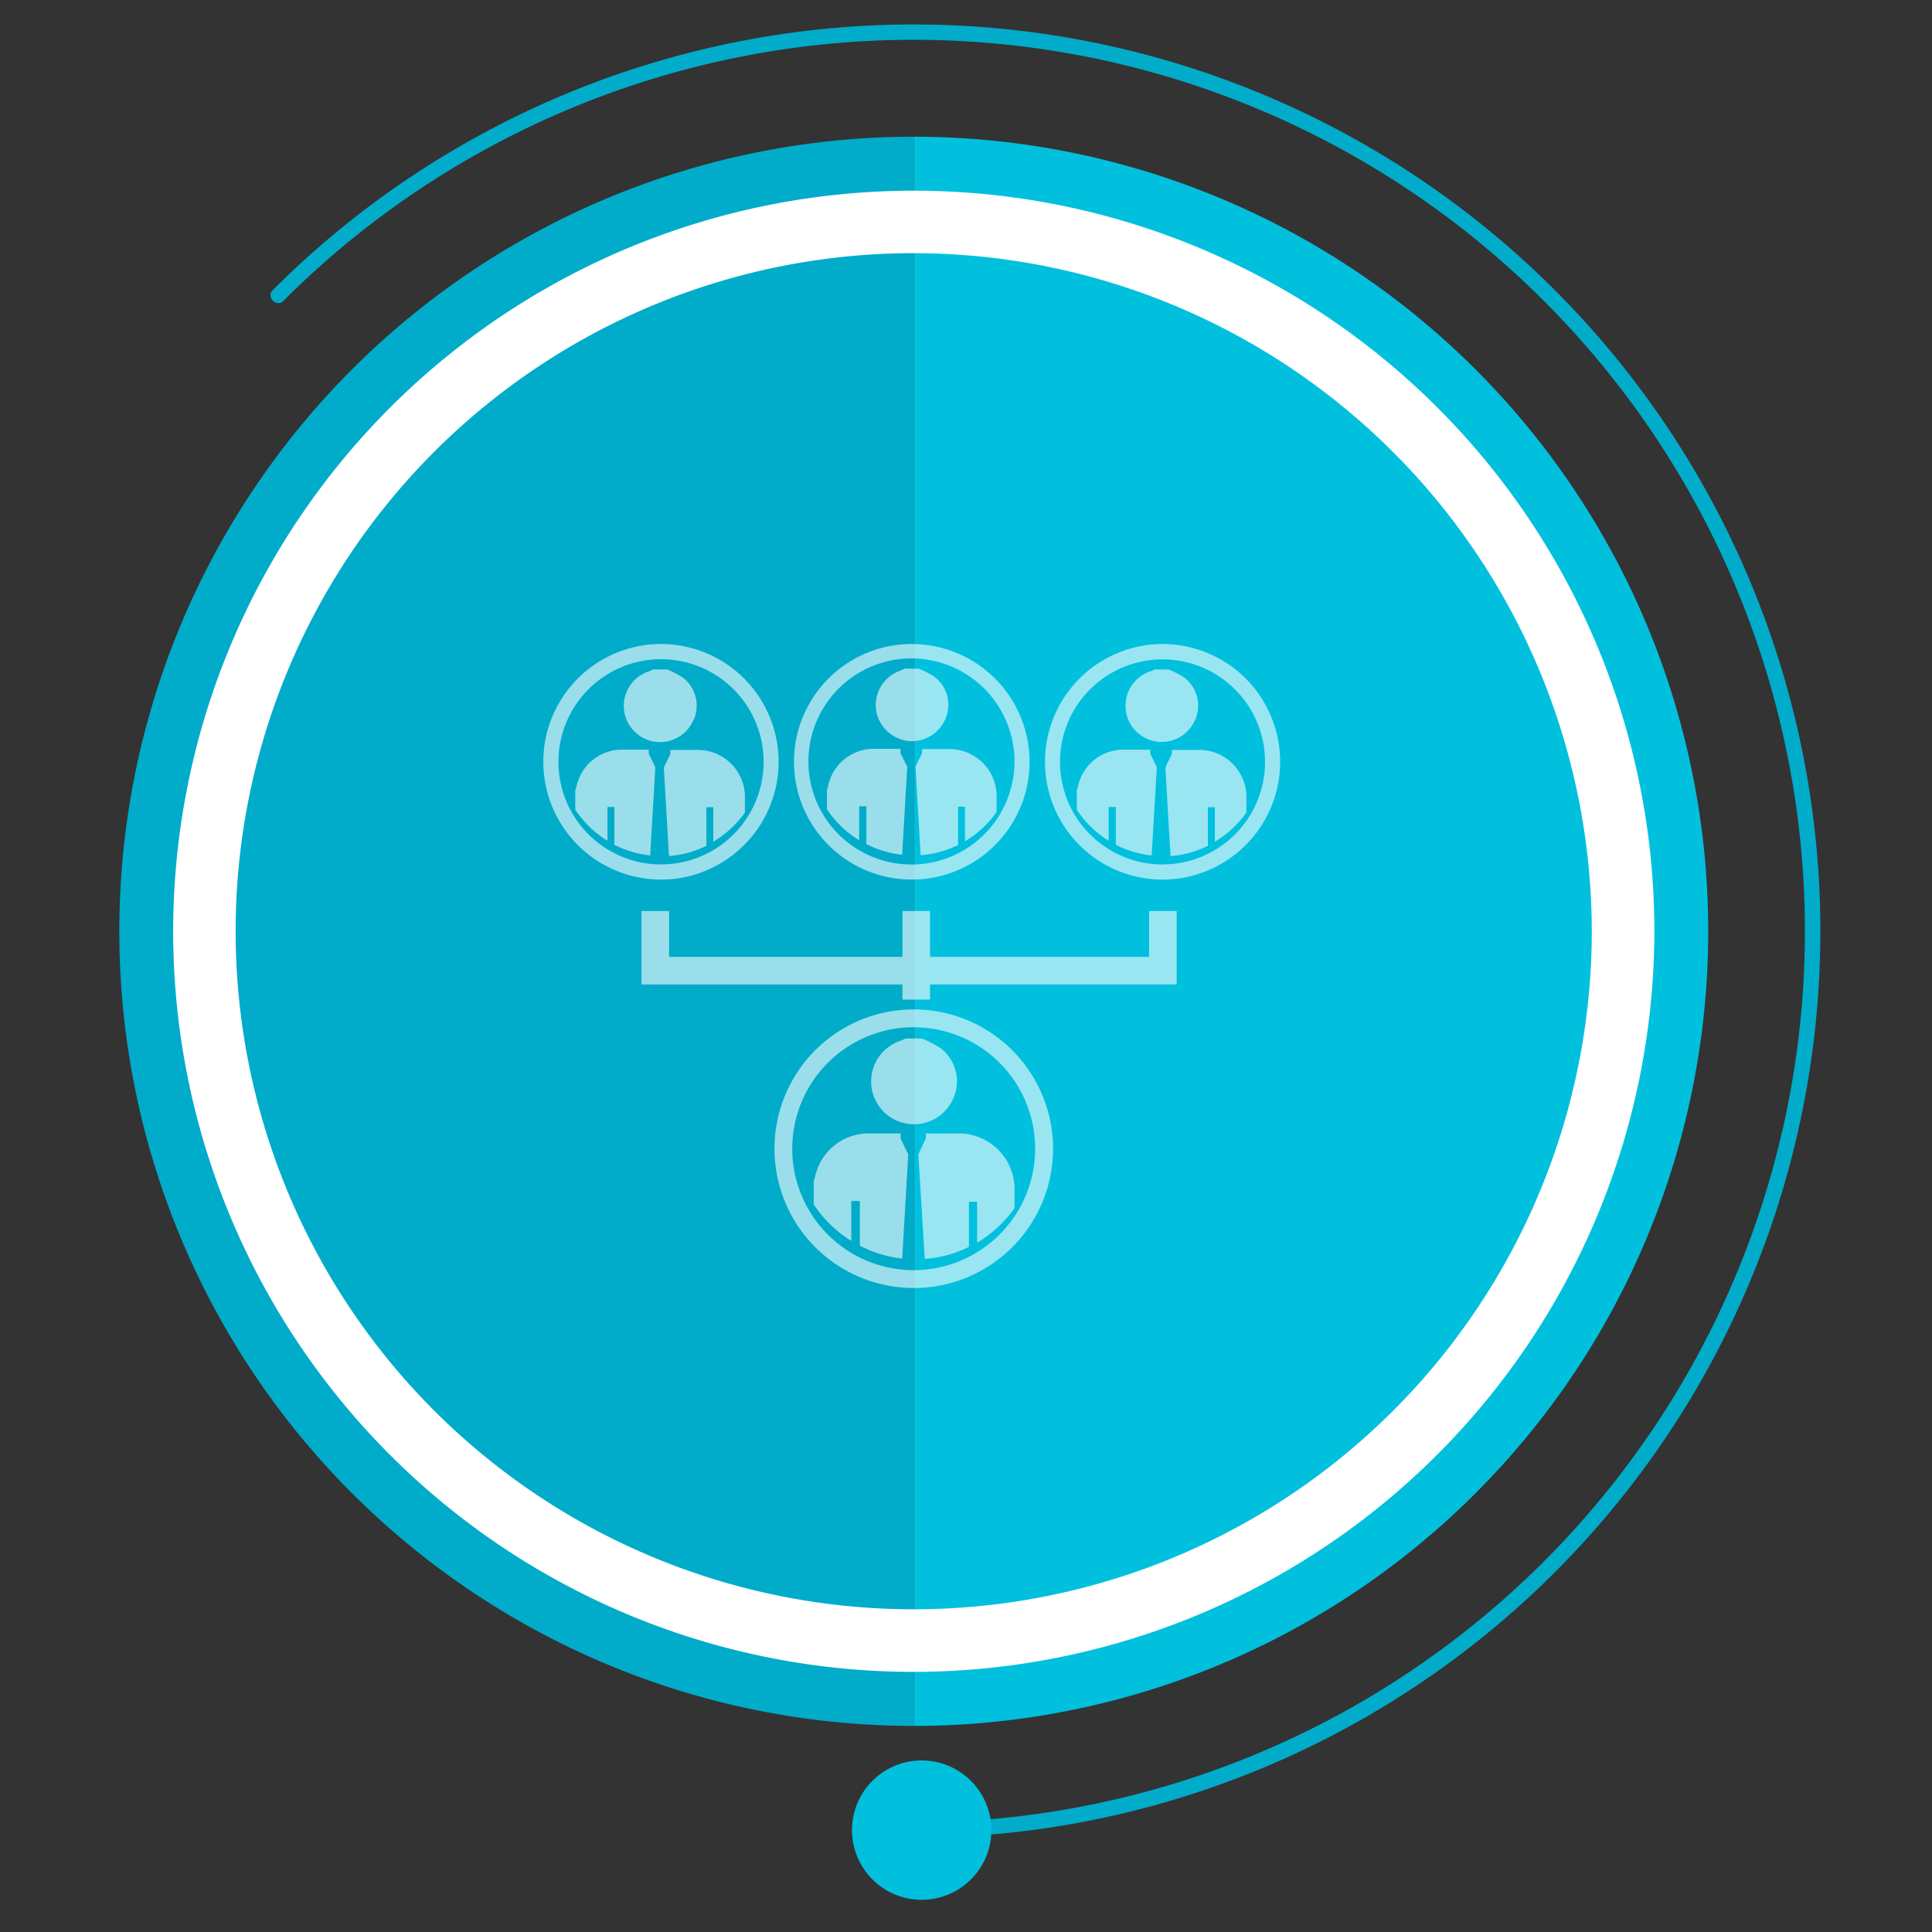
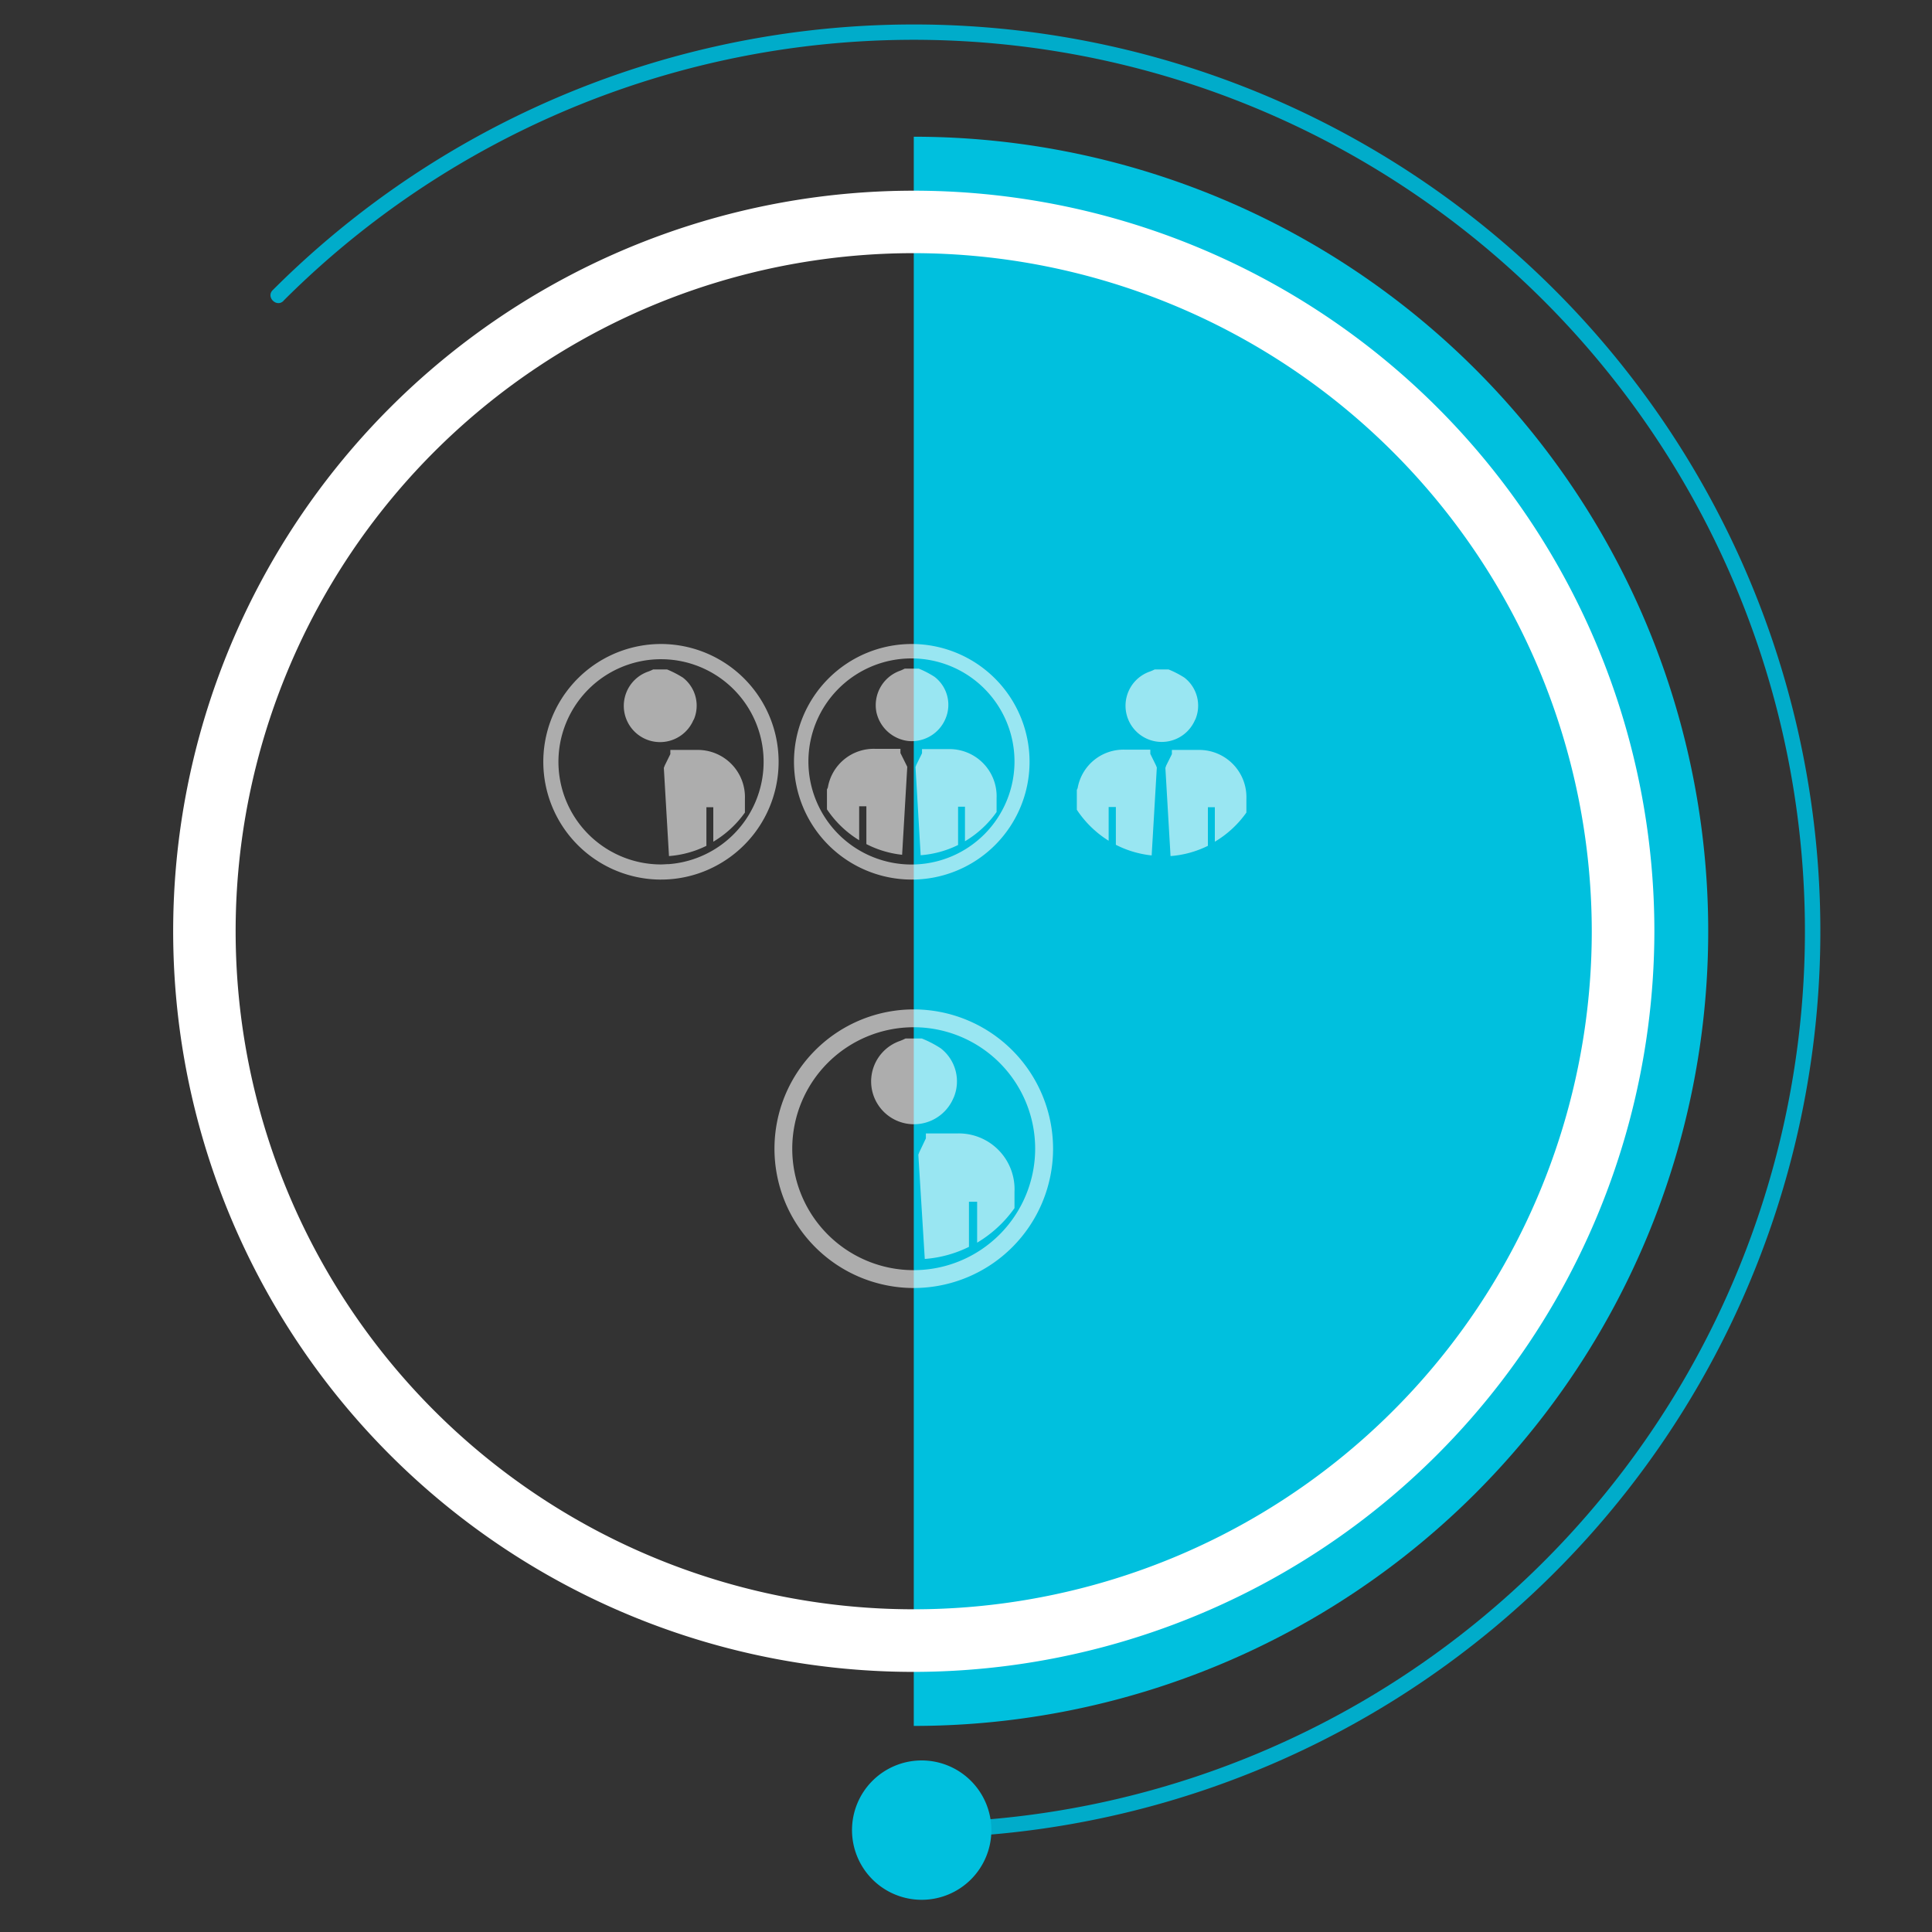
<svg xmlns="http://www.w3.org/2000/svg" id="Capa_1" data-name="Capa 1" viewBox="0 0 300 300">
  <rect x="0" y="0" width="300" height="300" fill="#333333" stroke="none" />
  <defs>
    <style>.cls-1{fill:#00acca;}.cls-2{fill:#00c0de;}.cls-3{fill:#fff;}.cls-4{opacity:0.6;}</style>
  </defs>
  <title>iconos_preguntas</title>
-   <path class="cls-1" d="M18.53,144.59A123.36,123.36,0,0,0,141.89,268V21.23A123.36,123.36,0,0,0,18.53,144.59Z" />
  <path class="cls-2" d="M265.25,144.59A123.36,123.36,0,0,0,141.89,21.23V268A123.36,123.36,0,0,0,265.25,144.59Z" />
  <path class="cls-1" d="M44,46.72a138.4,138.4,0,0,1,236.26,96.46A138.39,138.39,0,0,1,141.89,283a1.19,1.19,0,0,0,0,2.38A140.78,140.78,0,0,0,252.69,57.76,140.73,140.73,0,0,0,42.35,45.05c-1.09,1.07.59,2.75,1.67,1.67Z" />
  <path class="cls-3" d="M141.89,259.61a115,115,0,1,1,115-115A115.15,115.15,0,0,1,141.89,259.61Zm0-220.3A105.29,105.29,0,1,0,247.17,144.59,105.4,105.4,0,0,0,141.89,39.31Z" />
  <path class="cls-2" d="M153.94,284.18a10.82,10.82,0,1,1-10.82-10.82A10.83,10.83,0,0,1,153.94,284.18Z" />
  <g class="cls-4">
    <path class="cls-3" d="M141.89,156.74a21.63,21.63,0,1,0,21.63,21.63A21.65,21.65,0,0,0,141.89,156.74Zm0,40.49a18.86,18.86,0,1,1,18.85-18.86A18.88,18.88,0,0,1,141.89,197.23Z" />
    <path class="cls-3" d="M148.62,176c-1.62,0-3.23,0-4.85,0v.77l-1,2.1-.17.43,1,16.19a18.6,18.6,0,0,0,6.86-1.88v-7h1.27v1.17c0,1.73,0,3.45,0,5.18a19,19,0,0,0,5.8-5.36c0-.85,0-1.69,0-2.53A8.66,8.66,0,0,0,148.62,176Z" />
-     <path class="cls-3" d="M140.84,178.86l-1-2.1V176c-1.53,0-3.07,0-4.6,0a8.51,8.51,0,0,0-8.73,7,2.11,2.11,0,0,1-.16.34v3.67a18.81,18.81,0,0,0,5.84,5.67v-6.19h1.33v6.94a18.71,18.71,0,0,0,6.57,2l.94-16.15Z" />
    <path class="cls-3" d="M148.06,170.5a6.49,6.49,0,0,0-2-7.73,17,17,0,0,0-2.91-1.51h-2.55a8.3,8.3,0,0,1-.86.38,6.65,6.65,0,1,0,8.31,8.86Z" />
    <path class="cls-3" d="M102.64,100a18.29,18.29,0,0,0-8.36,34.55c.37.19.74.37,1.12.53a18.3,18.3,0,0,0,7,1.5h.26a18.18,18.18,0,0,0,7-1.41c.36-.15.72-.32,1.07-.49A18.29,18.29,0,0,0,102.64,100Zm8.12,32c-.35.21-.71.4-1.07.58a15.84,15.84,0,0,1-5.81,1.6c-.41,0-.82.05-1.24.05a15.48,15.48,0,0,1-1.68-.09,15.82,15.82,0,0,1-5.56-1.66c-.38-.2-.76-.4-1.12-.63a15.93,15.93,0,1,1,16.48.15Z" />
    <path class="cls-3" d="M108.2,116.45c-1.37,0-2.74,0-4.11,0v.65l-.87,1.77-.14.37.8,13.69a15.83,15.83,0,0,0,5.81-1.59v-6h1.07v5.36a16.11,16.11,0,0,0,4.91-4.53c0-.71,0-1.42,0-2.14A7.32,7.32,0,0,0,108.2,116.45Z" />
-     <path class="cls-3" d="M101.62,118.83l-.88-1.77v-.65l-3.88,0a7.21,7.21,0,0,0-7.39,5.95,1.28,1.28,0,0,1-.14.29v3.09a16.11,16.11,0,0,0,5,4.81v-5.24H95.4v5.87a15.81,15.81,0,0,0,5.56,1.65l.8-13.65Z" />
    <path class="cls-3" d="M107.72,111.77a5.5,5.5,0,0,0-1.68-6.55,15.86,15.86,0,0,0-2.46-1.27h-2.16a6,6,0,0,1-.73.32,5.63,5.63,0,1,0,7,7.5Z" />
    <path class="cls-3" d="M141.58,100a18.29,18.29,0,1,0,18.29,18.29A18.31,18.31,0,0,0,141.58,100Zm0,34.24a16,16,0,1,1,15.95-16A16,16,0,0,1,141.58,134.24Z" />
    <path class="cls-3" d="M147.28,116.32l-4.11,0v.65l-.87,1.77-.14.37.8,13.69a15.83,15.83,0,0,0,5.81-1.59v-5.95h1.07v5.37a16,16,0,0,0,4.91-4.54c0-.71,0-1.42,0-2.14A7.32,7.32,0,0,0,147.28,116.32Z" />
    <path class="cls-3" d="M140.7,118.7l-.88-1.77v-.65l-3.88,0a7.22,7.22,0,0,0-7.39,6,1.92,1.92,0,0,1-.14.29v3.1a16.08,16.08,0,0,0,5,4.8V125.2h1.12v5.87a15.83,15.83,0,0,0,5.55,1.66l.8-13.66Z" />
    <path class="cls-3" d="M146.8,111.64a5.48,5.48,0,0,0-1.68-6.54,15.08,15.08,0,0,0-2.46-1.28H140.5c-.24.11-.48.24-.73.33a5.67,5.67,0,0,0-3.68,6.44,5.75,5.75,0,0,0,4.93,4.47A5.68,5.68,0,0,0,146.8,111.64Z" />
-     <path class="cls-3" d="M180.52,100a18.3,18.3,0,0,0-8.37,34.55c.37.19.74.37,1.12.53a18.31,18.31,0,0,0,7,1.5h.26a18.17,18.17,0,0,0,7-1.41c.37-.15.72-.32,1.08-.49A18.29,18.29,0,0,0,180.52,100Zm8.12,32c-.35.21-.71.4-1.08.58a15.74,15.74,0,0,1-5.8,1.6c-.41,0-.82.05-1.24.05a15.67,15.67,0,0,1-1.69-.09,15.88,15.88,0,0,1-5.56-1.66c-.38-.2-.76-.4-1.12-.63a16,16,0,0,1-4.94-4.8A15.92,15.92,0,1,1,188.64,132Z" />
    <path class="cls-3" d="M186.07,116.45c-1.37,0-2.73,0-4.1,0v.65l-.88,1.77-.13.37.8,13.69a15.73,15.73,0,0,0,5.8-1.59v-6h1.08v5.36a16,16,0,0,0,4.9-4.53V124A7.33,7.33,0,0,0,186.07,116.45Z" />
    <path class="cls-3" d="M179.49,118.83l-.87-1.77v-.65l-3.89,0a7.22,7.22,0,0,0-7.39,5.95,1.85,1.85,0,0,1-.13.29v3.09a16.19,16.19,0,0,0,4.94,4.81v-5.24h1.12v5.87a15.87,15.87,0,0,0,5.56,1.65l.8-13.65Z" />
-     <path class="cls-3" d="M185.59,111.77a5.5,5.5,0,0,0-1.68-6.55,15,15,0,0,0-2.46-1.27H179.3a6.73,6.73,0,0,1-.73.32,5.62,5.62,0,1,0,7,7.5Z" />
-     <polygon class="cls-3" points="178.43 141.46 178.43 148.58 144.41 148.58 144.41 141.46 140.13 141.46 140.13 148.58 103.9 148.58 103.9 141.46 99.61 141.46 99.61 150.72 99.61 150.72 99.61 152.87 140.13 152.87 140.13 155.21 144.41 155.21 144.41 152.87 182.71 152.87 182.71 150.72 182.71 148.58 182.71 141.46 178.43 141.46" />
+     <path class="cls-3" d="M185.59,111.77a5.5,5.5,0,0,0-1.68-6.55,15,15,0,0,0-2.46-1.27H179.3a6.73,6.73,0,0,1-.73.32,5.62,5.62,0,1,0,7,7.5" />
  </g>
</svg>